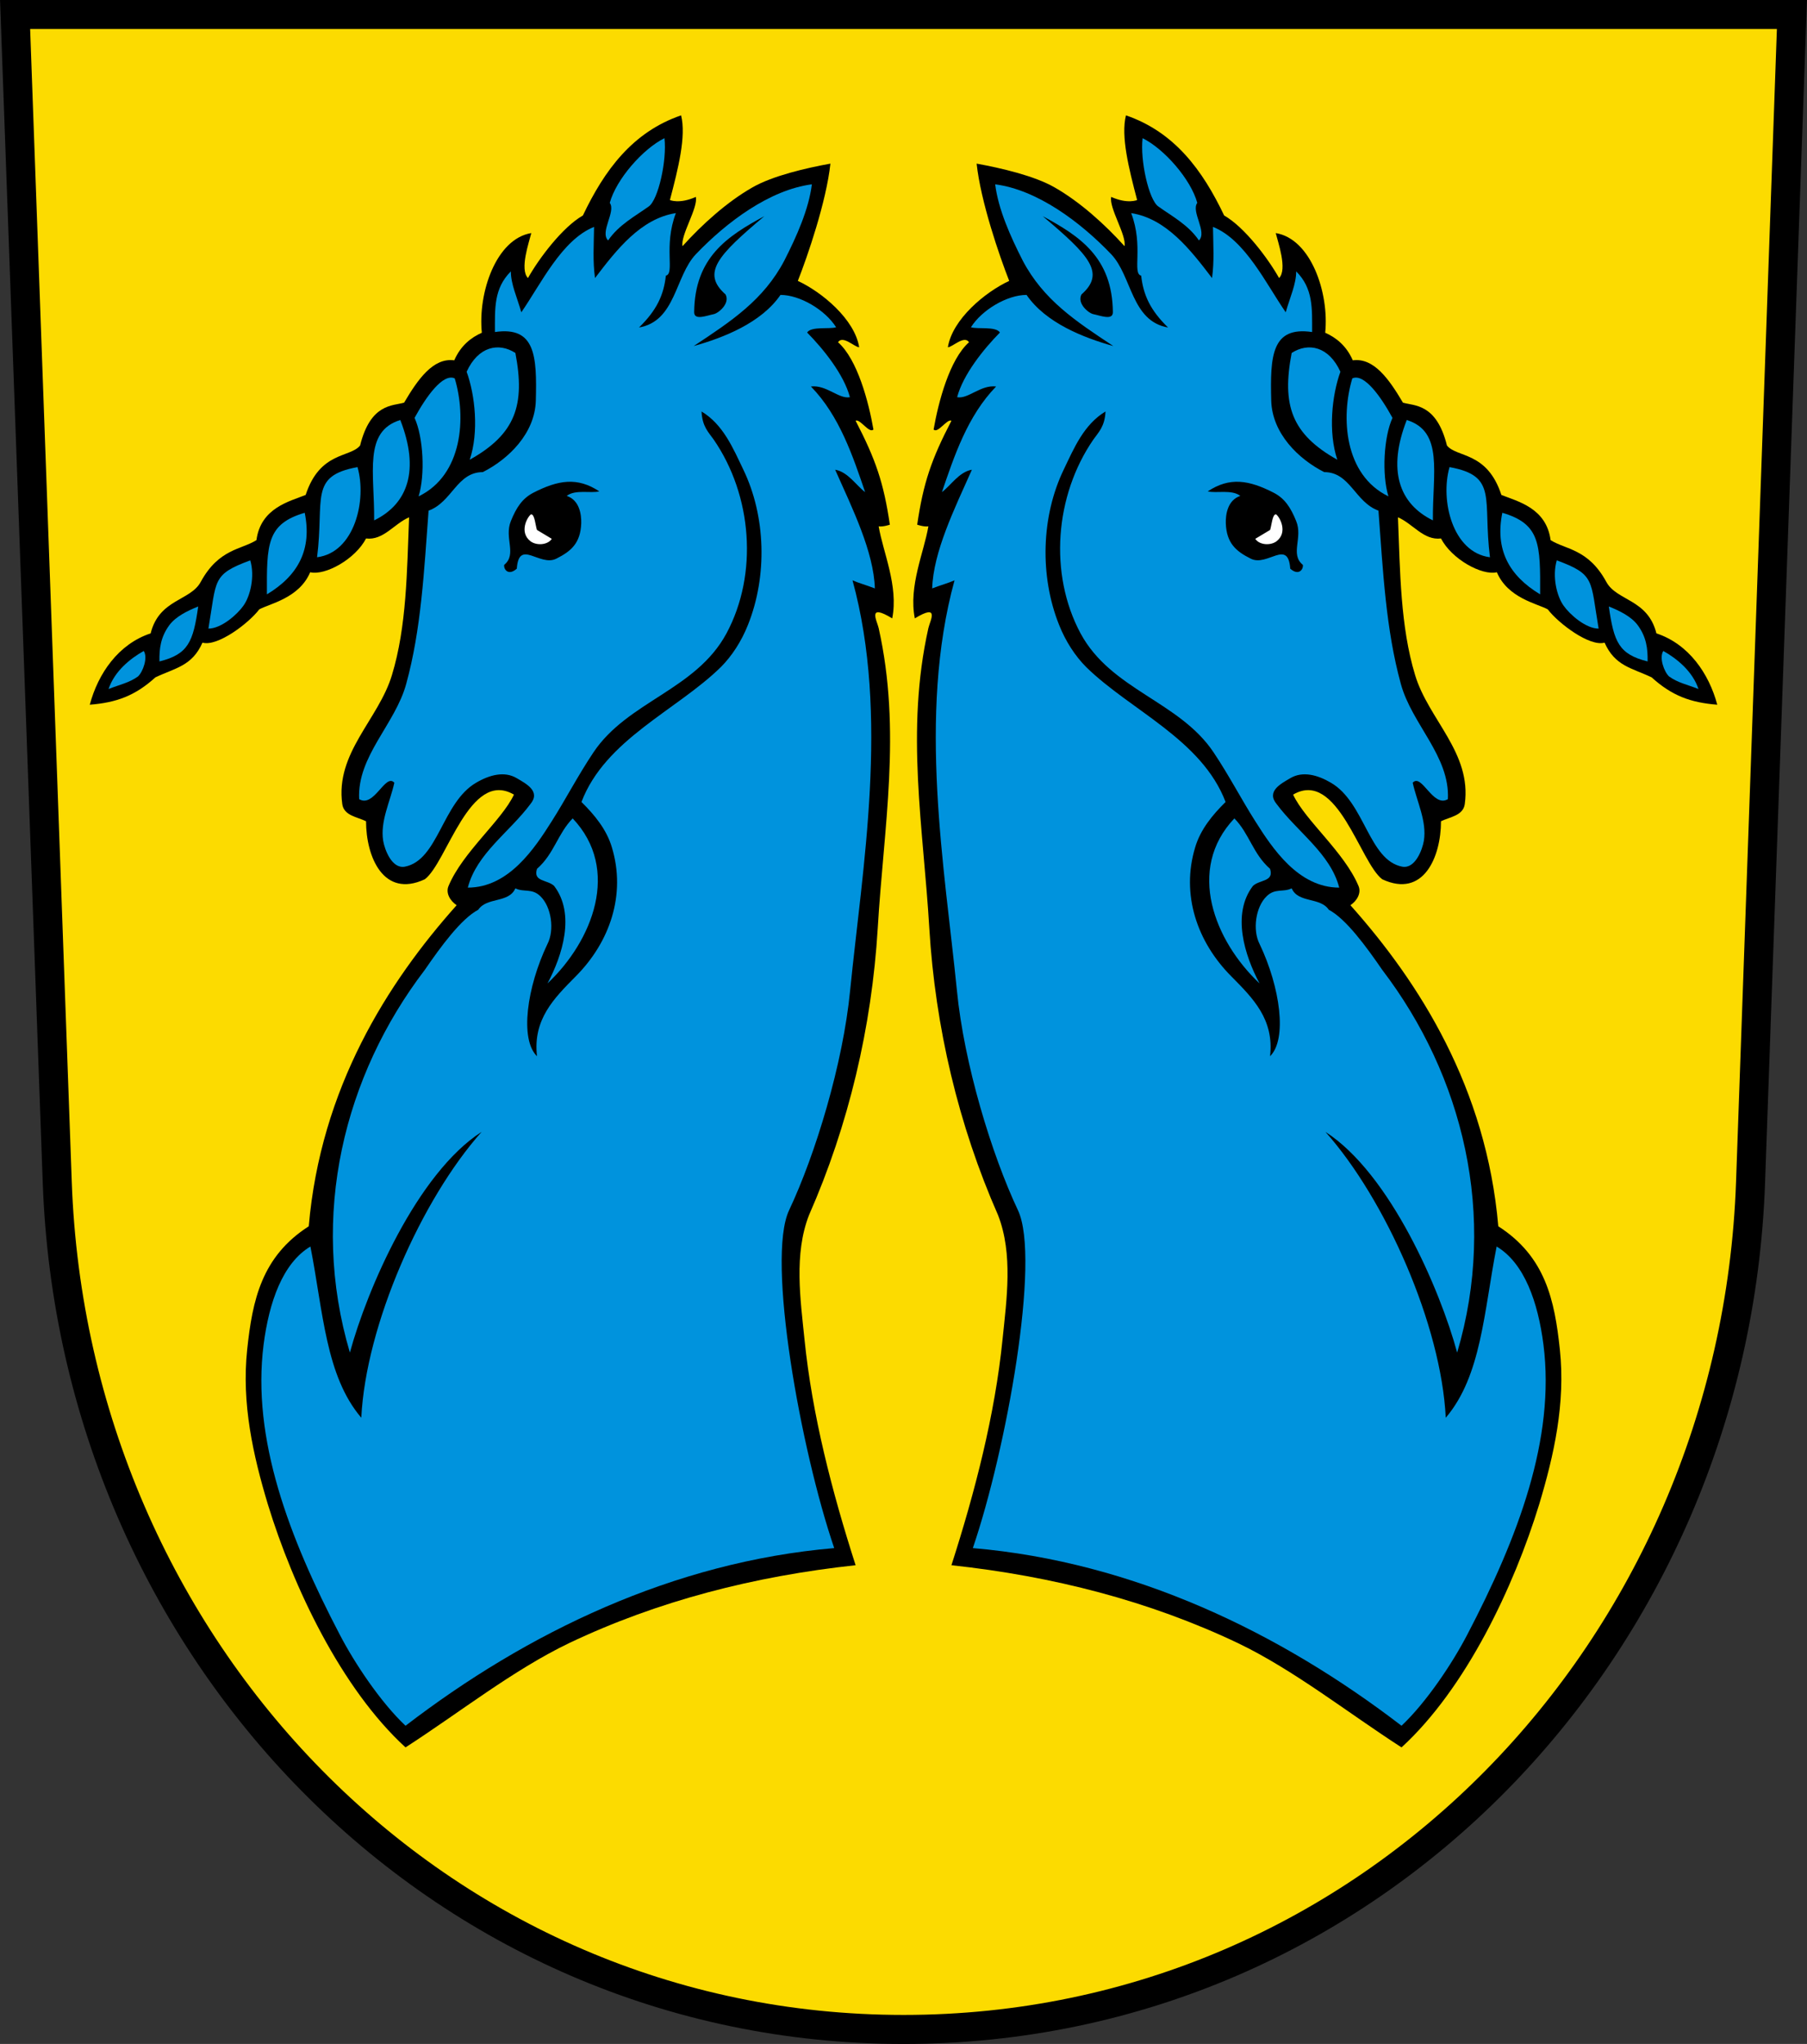
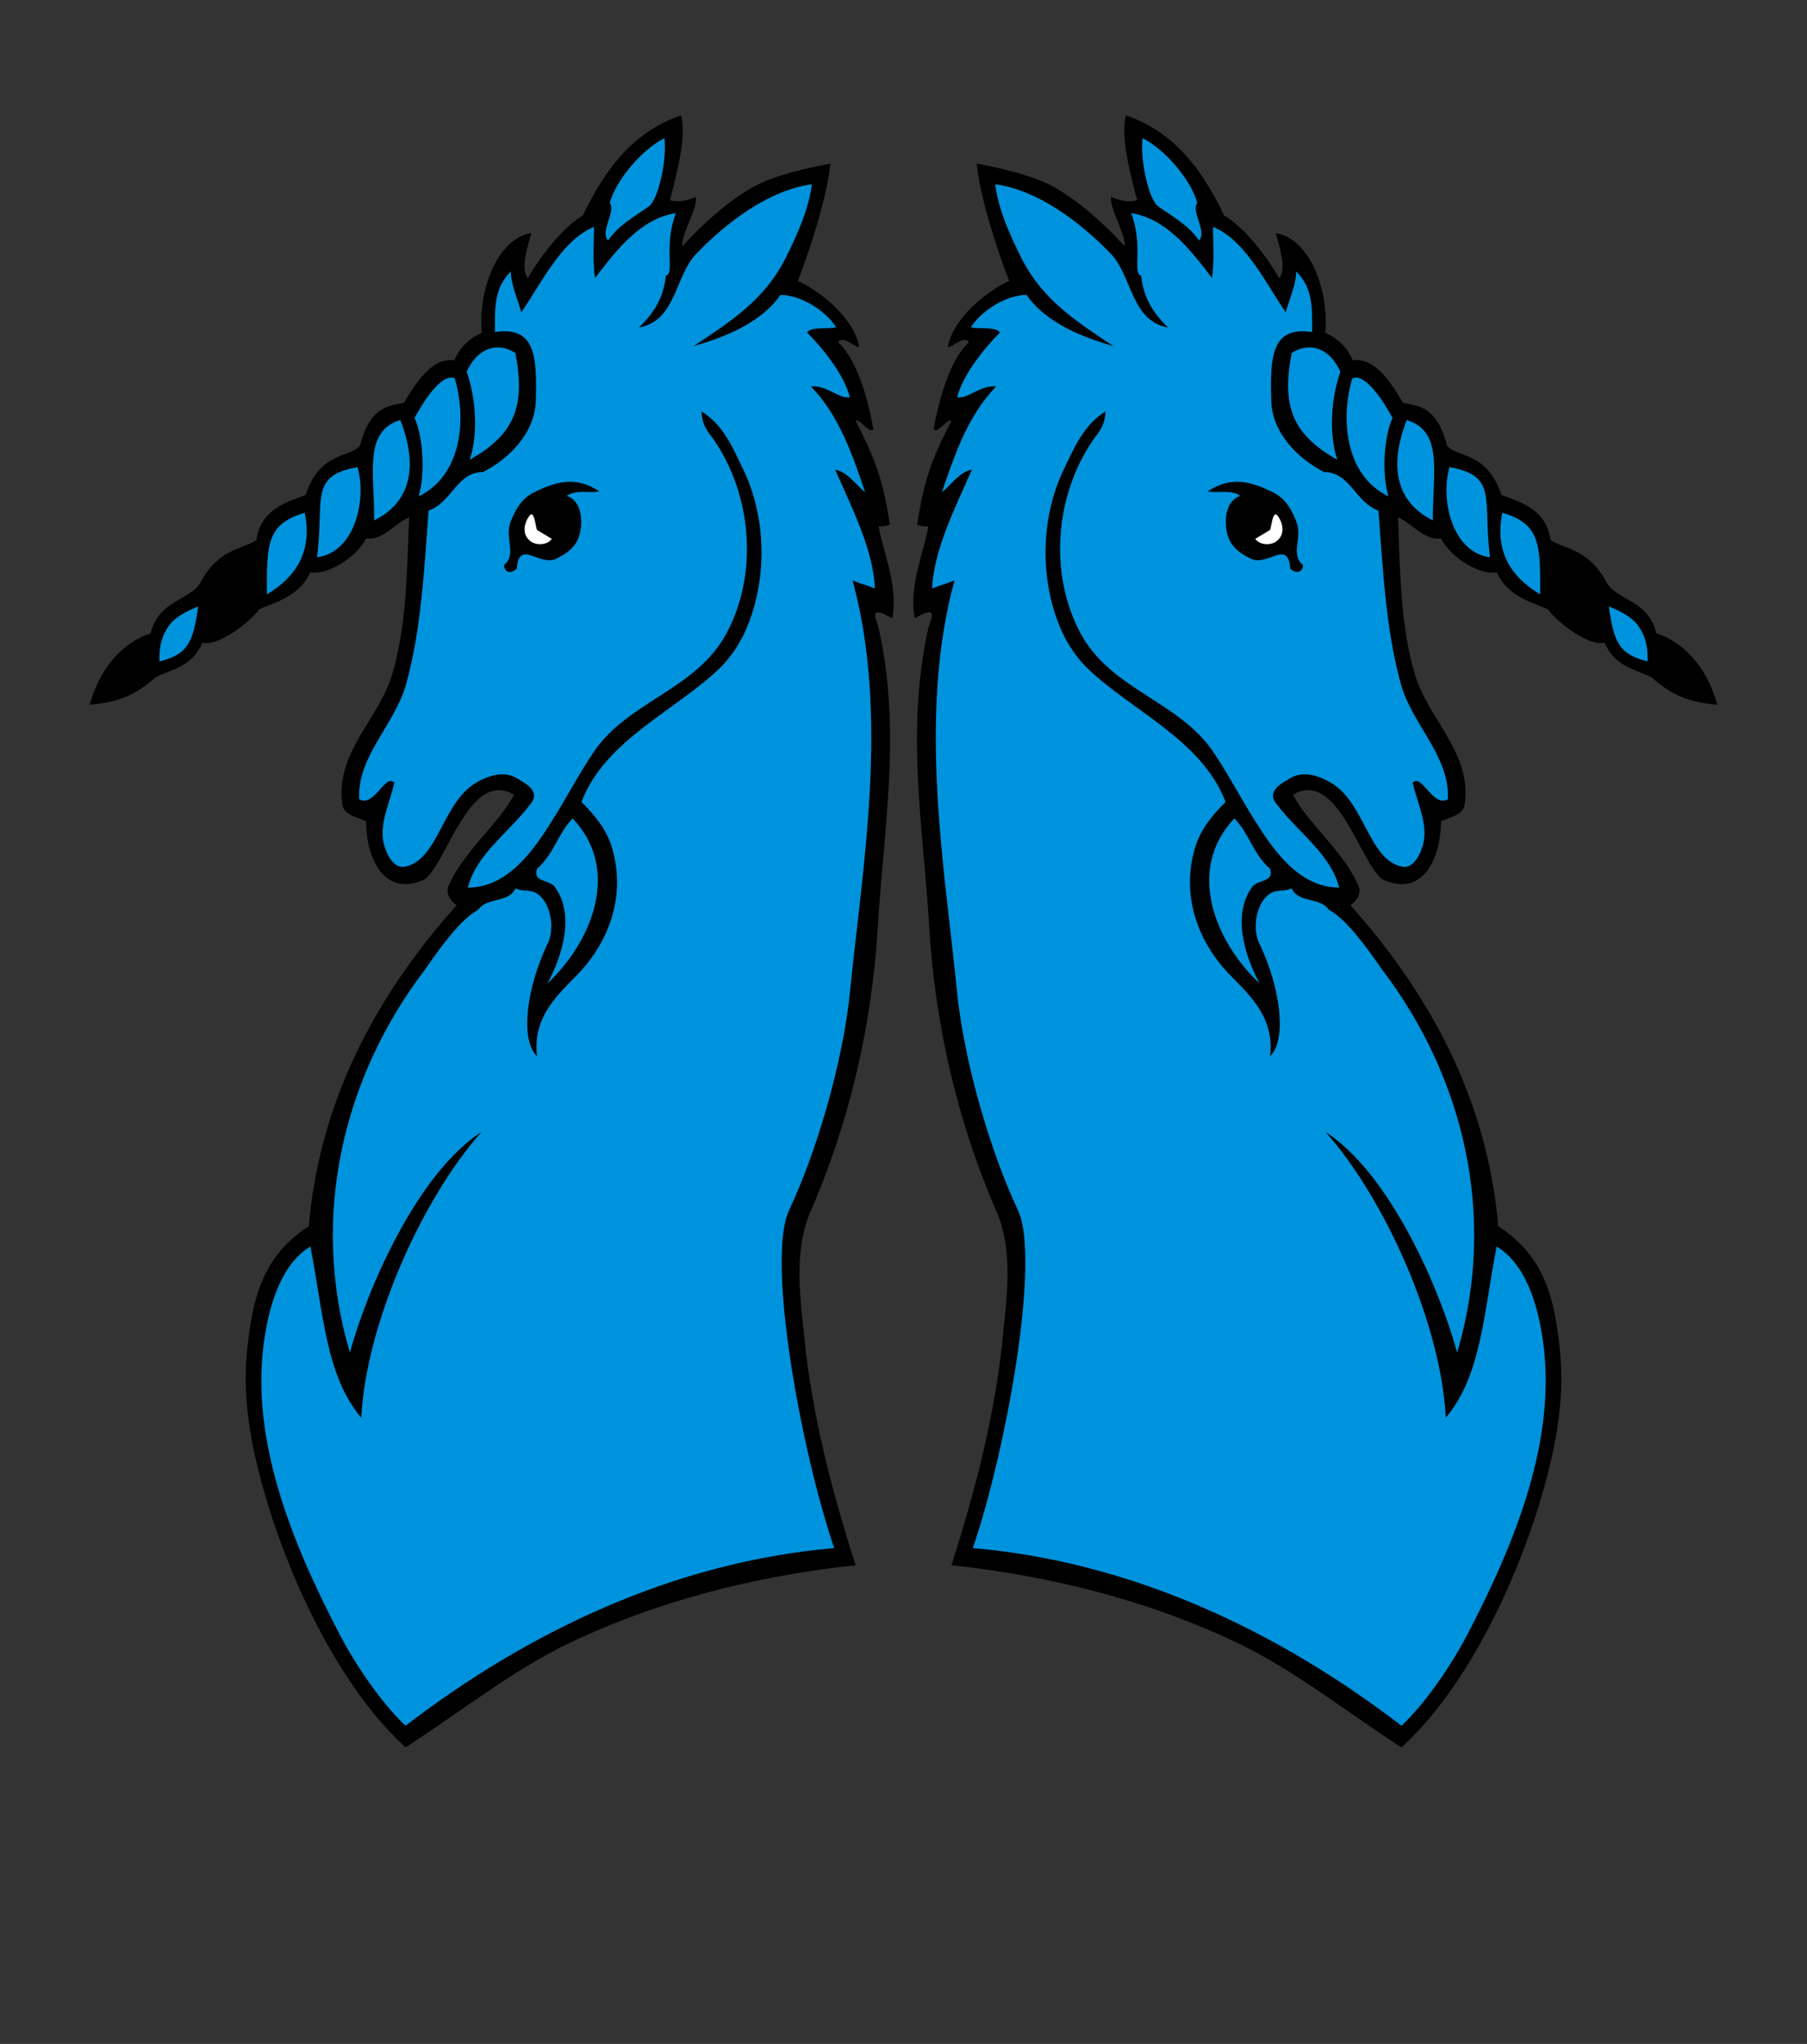
<svg xmlns="http://www.w3.org/2000/svg" xmlns:ns1="http://sodipodi.sourceforge.net/DTD/sodipodi-0.dtd" xmlns:ns2="http://www.inkscape.org/namespaces/inkscape" xmlns:xlink="http://www.w3.org/1999/xlink" height="100%" width="100%" viewBox="0 0 76 85.938" version="1.1" id="svg45" ns1:docname="CHE Wattwil COA.svg" ns2:version="0.92.3 (2405546, 2018-03-11)">
  <rect x="0" y="0" width="76" height="85.938" fill="#333333" stroke="none" />
  <defs id="defs49" />
  <ns1:namedview pagecolor="#ffffff" bordercolor="#666666" borderopacity="1" objecttolerance="10" gridtolerance="10" guidetolerance="10" ns2:pageopacity="0" ns2:pageshadow="2" ns2:window-width="1920" ns2:window-height="1017" id="namedview47" showgrid="false" ns2:zoom="6.0195923" ns2:cx="2.9367607" ns2:cy="42.96875" ns2:window-x="-8" ns2:window-y="-8" ns2:window-maximized="1" ns2:current-layer="a" />
-   <path d="m0.635 0.609 1.773 49.1c0.696 19.6 15.997 35.62 35.598 35.62 19.62 0 34.93-16.02 35.62-35.62l1.74-49.1z" stroke="#000" stroke-width="1.221" fill="#fff000" id="path2" style="fill:#fcdb00;fill-opacity:1" />
  <g id="a" transform="translate(-64.644,-561.53)">
    <path d="m 112,566.38 c -0.22,0.88 0.12,2.23 0.47,3.56 0,0 -0.39,0.18 -1.09,-0.13 -0.1,0.46 0.65,1.61 0.56,2.07 -0.82,-0.91 -1.87,-1.86 -2.94,-2.47 -0.85,-0.49 -2.28,-0.82 -3.28,-1 0.17,1.59 0.96,3.89 1.37,4.93 -1.01,0.47 -2.39,1.61 -2.58,2.79 0.19,0 0.69,-0.52 0.89,-0.21 -0.82,0.72 -1.29,2.52 -1.49,3.67 0.18,0.18 0.56,-0.46 0.75,-0.37 -0.84,1.62 -1.18,2.6 -1.44,4.37 0,0 0.28,0.1 0.47,0.07 -0.18,1.08 -0.84,2.51 -0.57,3.87 1.07,-0.65 0.64,0.1 0.57,0.41 -0.97,4.34 -0.21,8.38 0.04,12.63 0.25,4.13 1.22,8.26 2.89,12.05 0.64,1.64 0.36,3.55 0.19,5.22 -0.32,3.18 -1.16,6.42 -2.15,9.5 4.26,0.46 8.32,1.5 12.06,3.28 2.35,1.13 4.62,2.93 6.87,4.38 2.71,-2.48 4.73,-6.76 5.79,-10.22 0.62,-2.06 1.11,-4.24 0.87,-6.5 -0.22,-2.09 -0.61,-3.92 -2.59,-5.19 -0.5,-5.8 -3.3,-10.23 -6.22,-13.5 0.27,-0.18 0.47,-0.51 0.34,-0.81 -0.6,-1.43 -2.24,-2.75 -2.75,-3.84 1.86,-1.09 2.82,2.87 3.75,3.56 1.74,0.81 2.47,-0.95 2.47,-2.44 0.36,-0.18 0.93,-0.23 1,-0.72 0.3,-2.16 -1.53,-3.56 -2.09,-5.43 -0.62,-2.04 -0.63,-4.36 -0.72,-6.63 0.63,0.27 1.08,0.98 1.81,0.89 0.45,0.87 1.72,1.57 2.35,1.42 0.46,1.09 1.7,1.32 2.14,1.56 0.45,0.59 1.76,1.58 2.39,1.4 0.44,0.99 1.14,1.06 1.98,1.46 0.85,0.77 1.63,1.06 2.76,1.15 -0.35,-1.31 -1.2,-2.55 -2.56,-3 -0.36,-1.45 -1.68,-1.36 -2.11,-2.17 -0.76,-1.39 -1.71,-1.35 -2.34,-1.75 -0.18,-1.36 -1.4,-1.63 -2.07,-1.9 -0.6,-1.84 -1.88,-1.56 -2.29,-2.08 -0.44,-1.77 -1.37,-1.66 -1.85,-1.8 -0.58,-0.98 -1.22,-1.9 -2.11,-1.78 -0.27,-0.62 -0.71,-0.96 -1.16,-1.16 0.17,-1.68 -0.6,-3.95 -2.08,-4.19 0.09,0.37 0.5,1.53 0.14,1.89 -0.46,-0.82 -1.45,-2.14 -2.31,-2.63 -0.91,-1.91 -2.09,-3.51 -4.13,-4.21 z" id="path4" ns2:connector-curvature="0" />
    <path d="m 106.5,569.28 c 0.13,1.05 0.64,2.19 1.16,3.21 0.87,1.65 2.22,2.54 3.81,3.59 -1.25,-0.35 -2.84,-0.97 -3.65,-2.15 -0.82,0 -1.88,0.63 -2.34,1.36 0.28,0.09 1.04,-0.05 1.22,0.22 -0.69,0.7 -1.55,1.77 -1.8,2.72 0.46,0.09 0.99,-0.53 1.64,-0.45 -1.21,1.24 -1.77,2.95 -2.28,4.44 0.37,-0.27 0.72,-0.85 1.26,-0.94 -0.74,1.66 -1.62,3.45 -1.67,4.99 0.39,-0.15 0.67,-0.22 0.94,-0.34 -1.56,5.69 -0.41,12.12 0.1,17.24 0.3,3.09 1.46,6.9 2.57,9.25 0.96,2.05 -0.49,10.07 -1.9,14.2 6.77,0.58 12.92,3.55 18.03,7.47 1.05,-0.99 2.14,-2.63 2.76,-3.82 2.15,-4.11 3.71,-8.25 3.21,-12.2 -0.23,-1.79 -0.8,-3.43 -1.97,-4.13 -0.54,2.76 -0.64,5.44 -2.14,7.2 -0.19,-3.9 -2.53,-9.18 -5.06,-12.02 2.72,1.75 4.82,6.63 5.54,9.28 1.71,-5.77 0.24,-11.65 -3.15,-16.09 -0.68,-0.99 -1.53,-2.15 -2.25,-2.53 -0.36,-0.54 -1.29,-0.27 -1.56,-0.9 -0.36,0.18 -0.7,-0.02 -1.06,0.34 -0.46,0.45 -0.59,1.42 -0.29,2 0.87,1.82 1.17,4.01 0.44,4.72 0.18,-1.55 -0.72,-2.44 -1.62,-3.35 -1.45,-1.45 -2.13,-3.45 -1.53,-5.43 0.22,-0.75 0.73,-1.37 1.28,-1.91 -1,-2.63 -4,-3.85 -5.86,-5.67 -0.47,-0.47 -0.87,-1.09 -1.14,-1.77 -0.83,-2.07 -0.75,-4.58 0.19,-6.53 0.44,-0.92 0.85,-1.9 1.76,-2.45 -0.03,0.64 -0.3,0.88 -0.51,1.18 -1.62,2.35 -1.88,5.65 -0.54,8.15 1.29,2.39 4.16,2.85 5.6,5.01 0.65,0.97 1.17,1.98 1.75,2.89 0.72,1.14 1.81,2.79 3.53,2.79 -0.37,-1.43 -1.75,-2.33 -2.63,-3.51 -0.45,-0.54 0.18,-0.86 0.57,-1.09 0.52,-0.31 1.15,-0.14 1.71,0.19 1.43,0.83 1.59,3.26 3,3.53 0.55,0.1 0.85,-0.73 0.91,-1.09 0.13,-0.82 -0.29,-1.63 -0.47,-2.44 0.38,-0.42 0.85,1.07 1.48,0.69 0.09,-1.81 -1.52,-3.15 -1.98,-4.85 -0.63,-2.29 -0.75,-4.74 -0.94,-7.28 -0.99,-0.36 -1.19,-1.62 -2.28,-1.62 -1.09,-0.55 -2.19,-1.63 -2.23,-3 -0.05,-1.89 0.02,-3.14 1.72,-2.89 0,-0.99 0.05,-1.83 -0.67,-2.55 0,0.54 -0.26,1.08 -0.44,1.72 -0.82,-1.18 -1.7,-3.05 -3.06,-3.59 0.01,0.8 0.06,1.42 -0.04,2.15 -0.9,-1.18 -1.92,-2.5 -3.4,-2.73 0.53,1.4 0.03,2.54 0.42,2.63 0.09,0.81 0.38,1.45 1.13,2.18 -1.55,-0.27 -1.51,-2.15 -2.39,-3.08 -1.3,-1.36 -3.11,-2.71 -4.88,-2.94 z" id="path6" ns2:connector-curvature="0" style="fill:#0093dd;fill-opacity:1" />
    <path d="m 112.7,567.34 c -0.11,0.93 0.26,2.59 0.66,2.87 0.57,0.41 1.26,0.77 1.71,1.43 0.36,-0.36 -0.34,-1.21 -0.07,-1.58 -0.27,-0.99 -1.39,-2.27 -2.3,-2.72 z" id="path8" ns2:connector-curvature="0" style="fill:#0093dd;fill-opacity:1" />
    <path d="m 113.27,570.67 v -0.1 z" id="path10" ns2:connector-curvature="0" style="fill:#ffffff" />
-     <path d="m 108.5,570.62 c 1.96,1.65 2.65,2.39 1.63,3.29 -0.2,0.38 0.3,0.79 0.5,0.83 0.27,0.05 0.82,0.28 0.82,-0.08 -0.02,-2.3 -1.39,-3.2 -2.95,-4.04 z" id="path12" ns2:connector-curvature="0" />
    <g id="g22" style="fill:#0093dd;fill-opacity:1">
      <path d="m 118.97,576.37 c -0.42,2.19 -0.01,3.41 1.92,4.49 -0.39,-1.16 -0.23,-2.71 0.13,-3.7 -0.49,-1.07 -1.35,-1.24 -2.05,-0.79 z" id="path14" ns2:connector-curvature="0" style="fill:#0093dd;fill-opacity:1" />
      <path d="m 121.52,577.44 c -0.49,1.63 -0.34,4.06 1.52,4.96 -0.28,-0.91 -0.2,-2.49 0.17,-3.3 -0.48,-0.88 -1.19,-1.89 -1.69,-1.66 z" id="path16" ns2:connector-curvature="0" style="fill:#0093dd;fill-opacity:1" />
      <path d="m 123.81,579.19 c -0.82,2.1 -0.33,3.52 1.1,4.22 -0.02,-1.99 0.46,-3.74 -1.1,-4.22 z" id="path18" ns2:connector-curvature="0" style="fill:#0093dd;fill-opacity:1" />
      <path d="m 127.31,584.96 c -0.31,-2.45 0.35,-3.42 -1.7,-3.79 -0.4,1.38 0.12,3.59 1.7,3.79 z" id="path20" ns2:connector-curvature="0" style="fill:#0093dd;fill-opacity:1" />
    </g>
    <path d="m 115.44,582.19 c 0.36,0.09 1.01,-0.09 1.37,0.19 -0.54,0.18 -0.62,0.79 -0.61,1.15 0.03,0.84 0.43,1.18 1.05,1.49 0.7,0.35 1.57,-0.85 1.66,0.42 0.36,0.32 0.56,0.02 0.53,-0.16 -0.55,-0.45 0.01,-1.13 -0.28,-1.84 -0.23,-0.57 -0.48,-0.95 -0.94,-1.19 -1.05,-0.54 -1.86,-0.67 -2.78,-0.06 z" id="path24" ns2:connector-curvature="0" />
    <path d="m 53.469,21.625 c -0.157,-0.013 -0.182,0.452 -0.25,0.656 l -0.625,0.375 c 0.182,0.272 0.662,0.289 0.906,0.094 0.47,-0.374 0.133,-1.004 -0.031,-1.125 z" transform="translate(64.844,561.53)" id="path26" ns2:connector-curvature="0" style="fill:#ffffff" />
    <g id="g38" style="fill:#0093dd;fill-opacity:1">
      <path d="m 127.83,583.09 c -0.31,1.53 0.26,2.63 1.59,3.43 0.01,-2.11 0.01,-2.96 -1.59,-3.43 z" id="path28" ns2:connector-curvature="0" style="fill:#0093dd;fill-opacity:1" />
-       <path d="m 130.12,585.09 c -0.2,0.68 0,1.51 0.29,1.91 0.26,0.37 0.93,0.96 1.47,0.96 -0.35,-2.06 -0.14,-2.27 -1.76,-2.87 z" id="path30" ns2:connector-curvature="0" style="fill:#0093dd;fill-opacity:1" />
      <path d="m 132.31,587.03 c 0.21,1.49 0.42,2.01 1.63,2.31 0.01,-0.54 -0.05,-1.03 -0.42,-1.53 -0.27,-0.36 -0.76,-0.6 -1.21,-0.78 z" id="path32" ns2:connector-curvature="0" style="fill:#0093dd;fill-opacity:1" />
-       <path d="m 134.6,588.9 c -0.18,0.28 0.03,0.87 0.24,1.07 0.37,0.27 0.79,0.35 1.24,0.53 -0.25,-0.75 -0.91,-1.28 -1.48,-1.6 z" id="path34" ns2:connector-curvature="0" style="fill:#0093dd;fill-opacity:1" />
      <path d="m 116.56,595.94 c -2.03,2.14 -0.84,5.15 1.06,6.94 -0.63,-1.18 -1.18,-2.92 -0.28,-4.1 0.28,-0.27 0.9,-0.17 0.72,-0.72 -0.72,-0.63 -0.87,-1.48 -1.5,-2.12 z" id="path36" ns2:connector-curvature="0" style="fill:#0093dd;fill-opacity:1" />
    </g>
-     <path d="m 137.48,615.47 v -0.09 z" id="path40" ns2:connector-curvature="0" style="fill:#ffffff" />
  </g>
  <use xlink:href="#a" transform="matrix(-1 0 0 1 76.002 0)" height="85.938" width="76" y="0" x="0" id="use43" />
</svg>